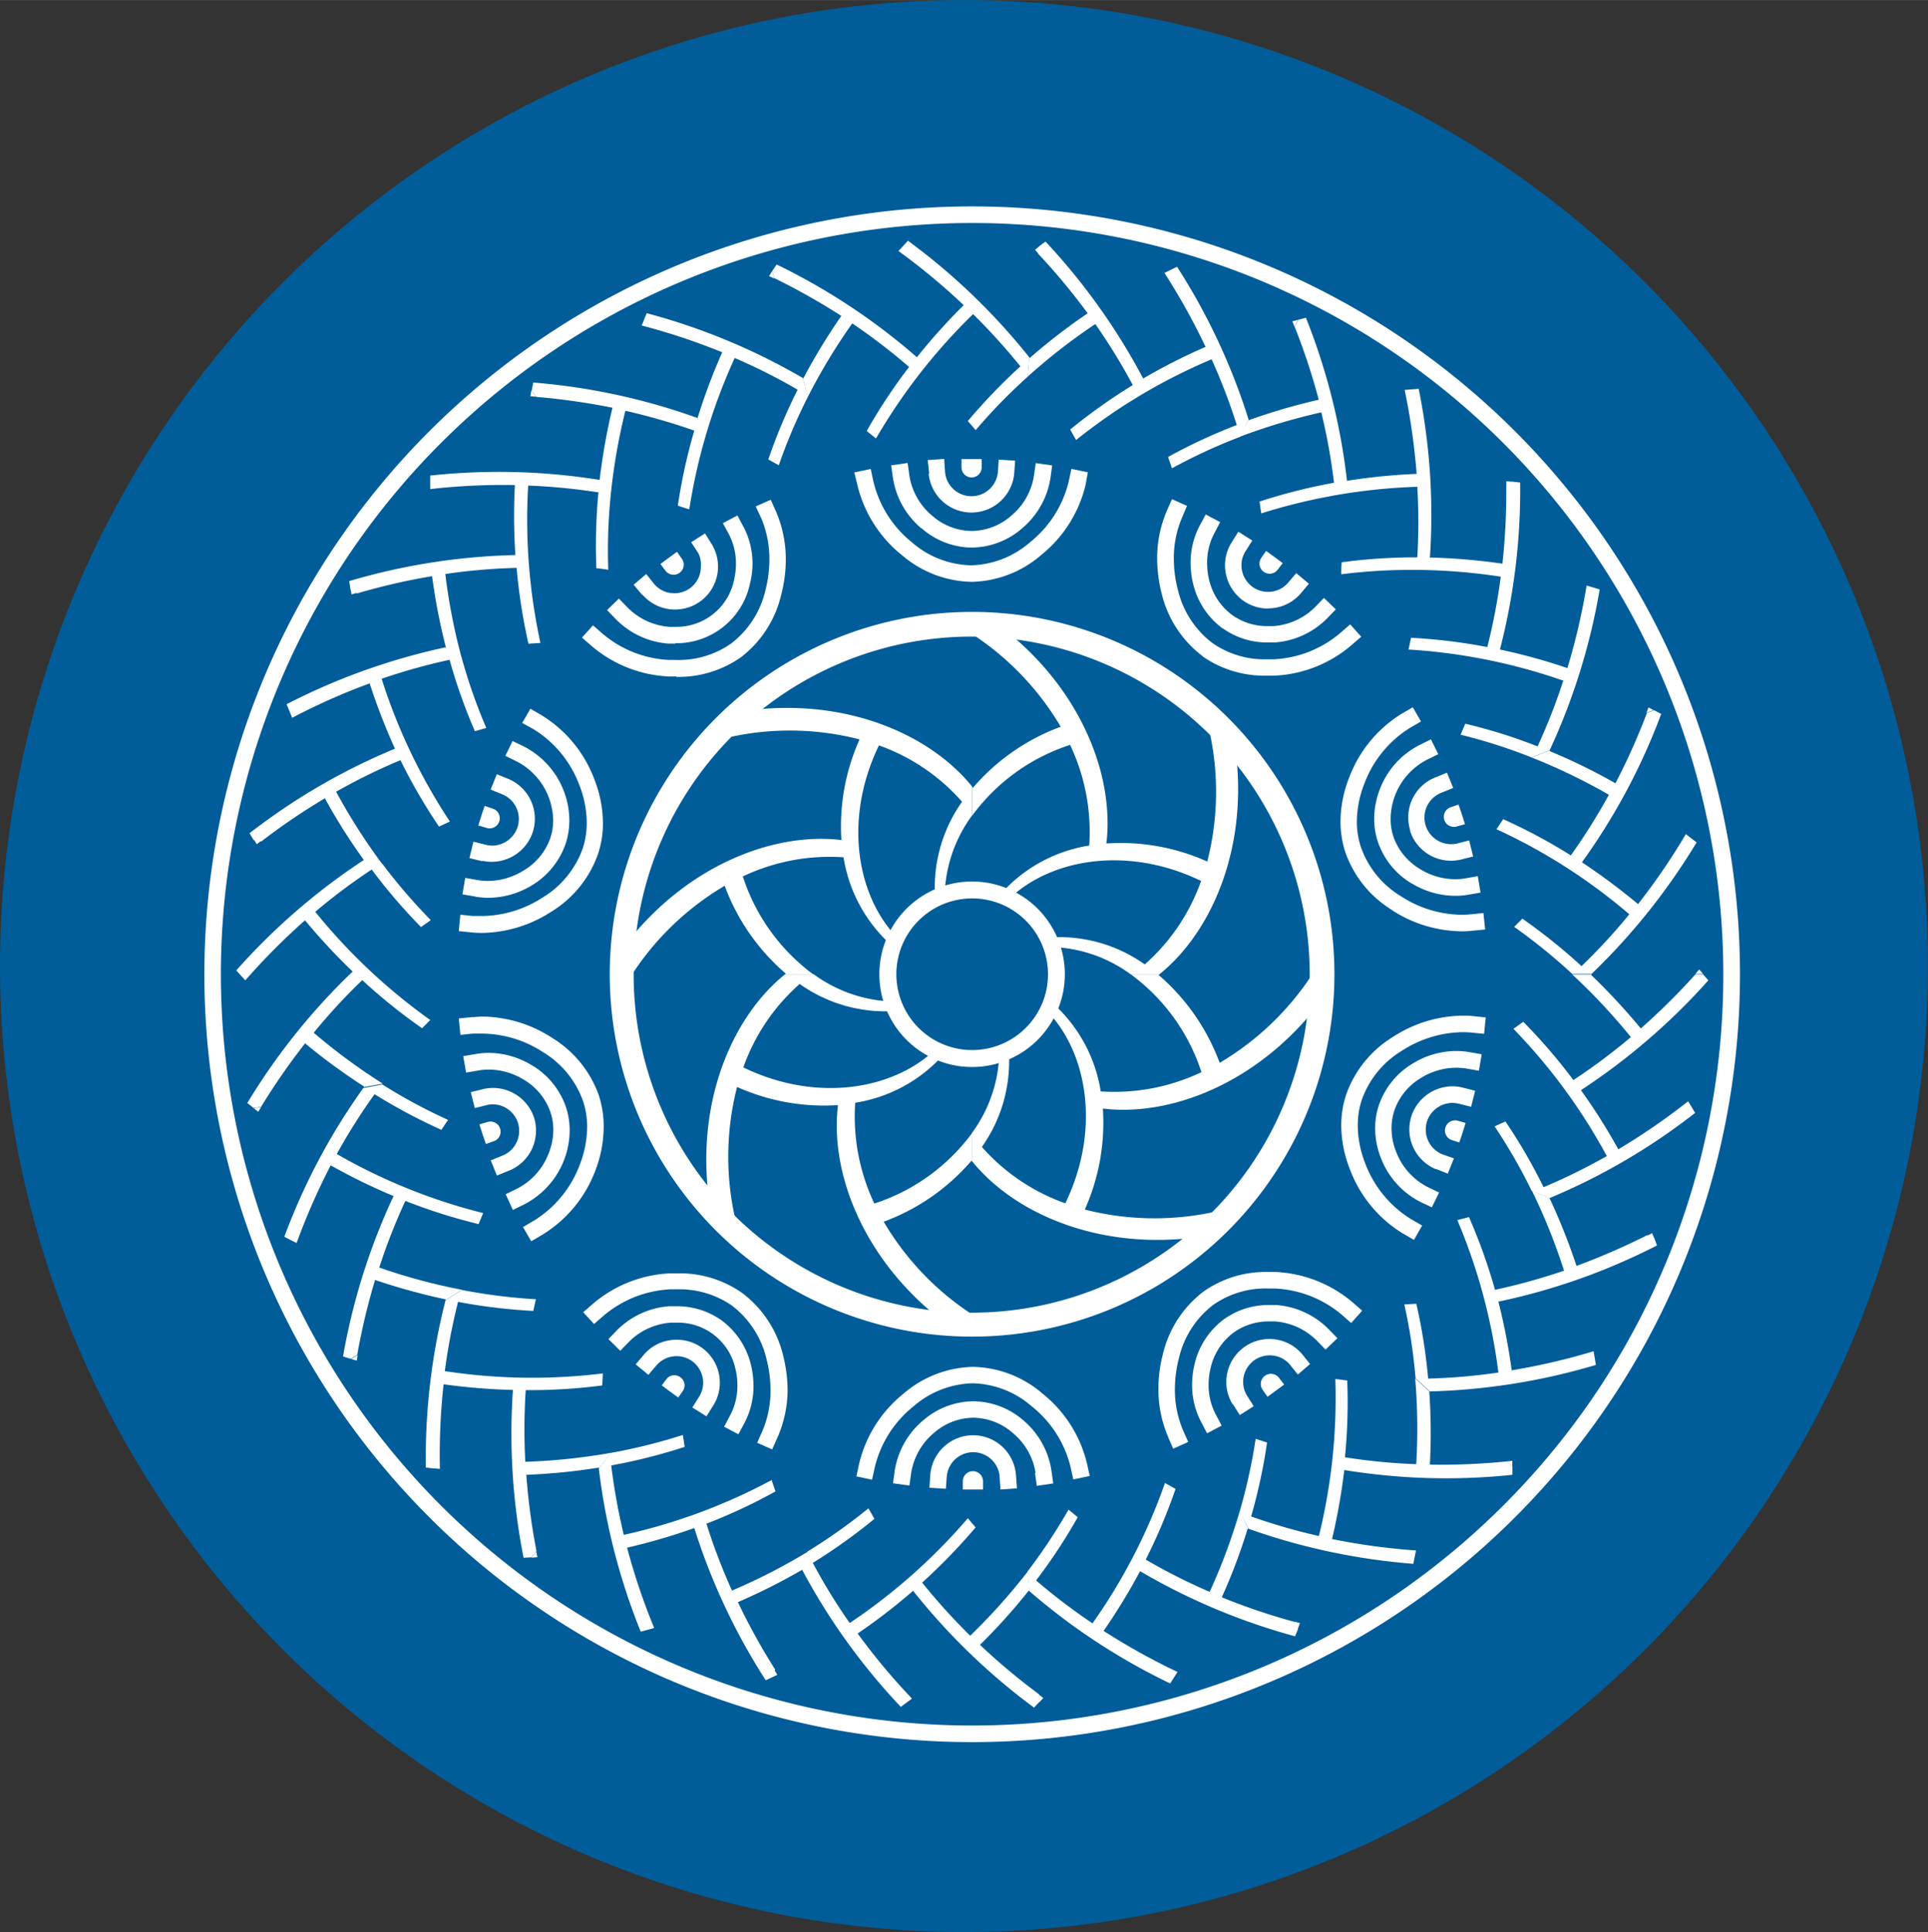
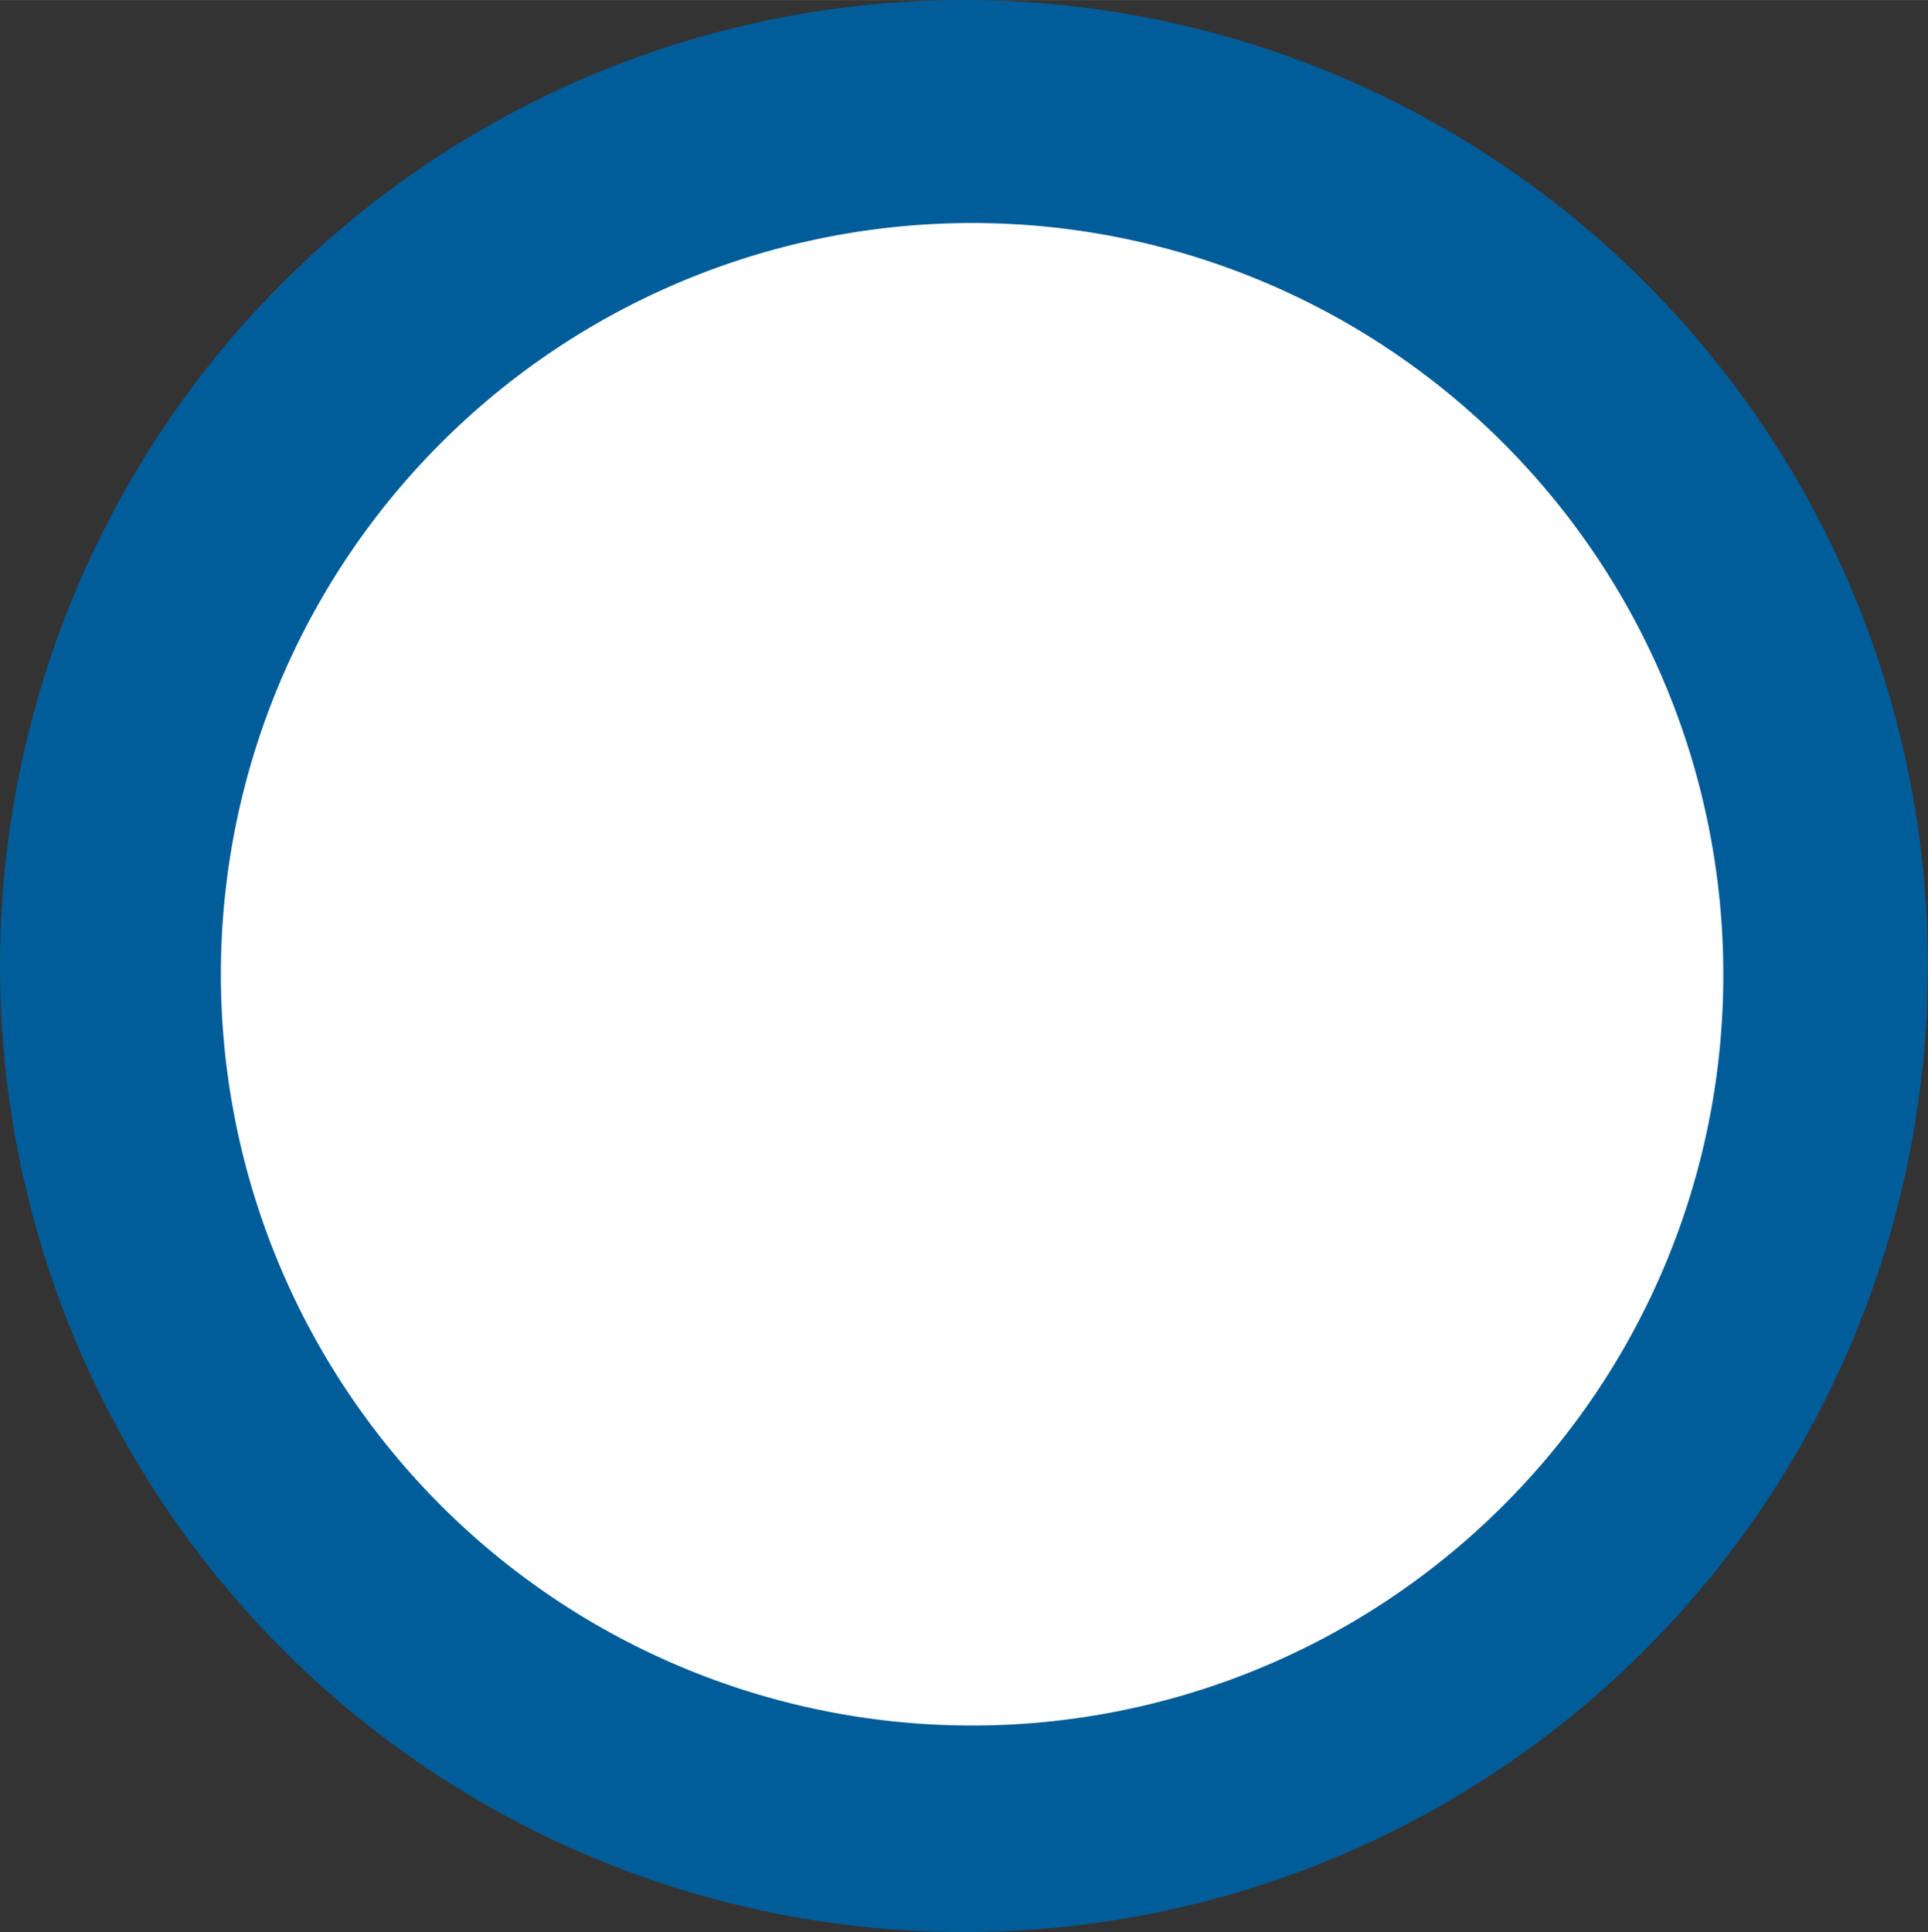
<svg xmlns="http://www.w3.org/2000/svg" id="Layer_1" data-name="Layer 1" width="82.8mm" height="82.97mm" viewBox="0 0 234.71 235.18">
  <rect x="0" y="0" width="234.71" height="235.18" fill="#333333" stroke="none" />
  <defs>
    <style>
      .cls-1 {
        fill: #005d99;
      }

      .cls-2 {
        fill: #fff;
      }
    </style>
  </defs>
  <title>blueArtboard 3</title>
  <ellipse class="cls-1" cx="117.35" cy="117.59" rx="117.35" ry="117.59" />
  <g>
    <path class="cls-2" d="M170.79,150.15a15.52,15.52,0,0,1-6.44-7.78,14.71,14.71,0,0,1-1.07-5.36,12,12,0,0,1,.58-3.71,13.46,13.46,0,0,1,5.71-7.08,15.83,15.83,0,0,1,8.46-2.59c.43,0,.87,0,1.31.06l1.53.15-.2,2-1.52-.15q-.56-.05-1.12-.05a13.88,13.88,0,0,0-7.38,2.27,11.4,11.4,0,0,0-4.88,6,10,10,0,0,0-.48,3.1,12.87,12.87,0,0,0,.92,4.63,13.56,13.56,0,0,0,5.59,6.77l1.33.77-1,1.75-1.33-.78Zm2.14-3.84a10,10,0,0,1-4.73-5.13,9.89,9.89,0,0,1-.79-3.83,9,9,0,0,1,.43-2.76,9.51,9.51,0,0,1,4.15-5.14,10.21,10.21,0,0,1,5.28-1.52,8.87,8.87,0,0,1,1.55.13l1.56.27-.34,2-1.56-.27a7.43,7.43,0,0,0-1.22-.09,8.18,8.18,0,0,0-4.24,1.22,7.47,7.47,0,0,0-3.28,4,7,7,0,0,0-.34,2.14,7.87,7.87,0,0,0,.64,3.06,8,8,0,0,0,3.76,4.1l1.39.67-.88,1.8Zm1.85-4h0a5.24,5.24,0,0,1-3.21-4.85,5.47,5.47,0,0,1,.25-1.6,5.29,5.29,0,0,1,5-3.63,5.18,5.18,0,0,1,1.18.14h0l1.58.4-.49,1.95-1.58-.39a3.59,3.59,0,0,0-.71-.08,3.28,3.28,0,0,0-3.08,2.25,3.44,3.44,0,0,0-.15,1,3.24,3.24,0,0,0,2,3L177,141l-.75,1.86-1.43-.57Z" />
    <path class="cls-2" d="M177.66,139.07l-1-.32a1.24,1.24,0,0,1,.76-2.35l1,.29q-.36,1.19-.77,2.37m-35.43,35.88a14.6,14.6,0,0,1-1.2-5.88,16.8,16.8,0,0,1,.54-4.2,13.46,13.46,0,0,1,4.94-7.64,13.15,13.15,0,0,1,7.86-2.39c.31,0,.61,0,.93,0a15.57,15.57,0,0,1,9.39,3.71l1.15,1-1.34,1.5-1.14-1a13.55,13.55,0,0,0-8.17-3.2l-.82,0a11.08,11.08,0,0,0-6.67,2,11.38,11.38,0,0,0-4.18,6.52,15,15,0,0,0-.48,3.7,12.52,12.52,0,0,0,1,5.06l.62,1.4-1.83.82-.62-1.41Zm4-1.86a9.67,9.67,0,0,1-1.1-4.52,11,11,0,0,1,.28-2.42,9.49,9.49,0,0,1,3.58-5.54,9.34,9.34,0,0,1,5.55-1.75c.28,0,.54,0,.83,0a10,10,0,0,1,6.34,2.9l1.11,1.14-1.44,1.39-1.1-1.13a8,8,0,0,0-5.07-2.3l-.67,0a7.31,7.31,0,0,0-4.36,1.36,7.43,7.43,0,0,0-2.81,4.38,8.68,8.68,0,0,0-.23,2,7.69,7.69,0,0,0,.87,3.58l.72,1.36-1.77.94-.72-1.36Zm3.83-2.15h0a5.14,5.14,0,0,1-.76-2.69,5.23,5.23,0,0,1,5.24-5.25,5.19,5.19,0,0,1,3.95,1.8h0l1,1.24L158,167.32l-1-1.25a3.19,3.19,0,0,0-2.42-1.09,3.22,3.22,0,0,0-3.24,3.25,3.16,3.16,0,0,0,.46,1.64l.82,1.3-1.69,1.08-.83-1.31Z" />
    <path class="cls-2" d="M154.29,170l-.57-.81a1.23,1.23,0,0,1,2-1.45l.61.79q-1,.75-2,1.47m-32.64,9.69a3.23,3.23,0,0,0-6.43,0l-.11,1.53-2-.13.1-1.55a5.23,5.23,0,0,1,10.43,0h0l.12,1.63-2,.14-.12-1.62Zm4.38-.4a7.89,7.89,0,0,0-2.74-4.83,7.45,7.45,0,0,0-4.83-1.89h0a7.43,7.43,0,0,0-4.85,1.89,8,8,0,0,0-2.73,4.85l-.21,1.52-2-.28.21-1.52a10,10,0,0,1,3.41-6.09,9.47,9.47,0,0,1,6.16-2.37h0a9.44,9.44,0,0,1,6.15,2.37A10,10,0,0,1,128,179l.22,1.57-2,.29L126,179.3Zm-21.81.41.32-1.5a15.53,15.53,0,0,1,5.39-8.54,13.4,13.4,0,0,1,8.47-3.28h0a13.35,13.35,0,0,1,8.48,3.26,15.51,15.51,0,0,1,5.41,8.52l.33,1.5-2,.42-.33-1.5a13.51,13.51,0,0,0-4.72-7.39,11.34,11.34,0,0,0-7.2-2.81h0a11.4,11.4,0,0,0-7.22,2.82,13.54,13.54,0,0,0-4.7,7.42l-.33,1.5-2-.43Z" />
    <path class="cls-2" d="M117.21,181.31v-1a1.23,1.23,0,0,1,2.46,0l0,1c-.83,0-1.66,0-2.49,0m-25-5.69.62-1.41a12.44,12.44,0,0,0,1-5,15.43,15.43,0,0,0-.48-3.75,11.49,11.49,0,0,0-4.19-6.52,11.2,11.2,0,0,0-6.65-2l-.85,0a13.59,13.59,0,0,0-8.16,3.22l-1.15,1L71,159.73l1.15-1A15.52,15.52,0,0,1,81.52,155l1,0a13.11,13.11,0,0,1,7.82,2.38,13.44,13.44,0,0,1,5,7.63,17.42,17.42,0,0,1,.54,4.25A14.51,14.51,0,0,1,94.64,175L94,176.43Zm-4-2,.73-1.39a7.58,7.58,0,0,0,.86-3.56,8.34,8.34,0,0,0-.23-2A7.15,7.15,0,0,0,82.34,161c-.23,0-.46,0-.69,0a8,8,0,0,0-5.06,2.31l-1.08,1.11L74.07,163l1.07-1.11A10,10,0,0,1,81.48,159c.29,0,.58,0,.86,0a9.38,9.38,0,0,1,5.52,1.73,9.5,9.5,0,0,1,3.59,5.54,10.93,10.93,0,0,1,.28,2.43,9.66,9.66,0,0,1-1.09,4.49l-.75,1.4-1.76-.94Zm-3.9-2.28.86-1.38a3.18,3.18,0,0,0,.46-1.63,3.27,3.27,0,0,0-1.33-2.64,3.25,3.25,0,0,0-4.34.49l-1,1.17-1.54-1.28,1-1.18h0a5.17,5.17,0,0,1,4-1.81,5.22,5.22,0,0,1,5.24,5.25,5.16,5.16,0,0,1-.76,2.69h0l-.87,1.38-1.7-1.07Z" />
    <path class="cls-2" d="M80.55,168.65l.6-.8a1.22,1.22,0,0,1,1.67-.21,1.2,1.2,0,0,1,.32,1.65l-.57.82q-1-.71-2-1.47M59.74,141.24l1.51-.61a3.23,3.23,0,0,0,1.95-3,3.17,3.17,0,0,0-.16-1A3.26,3.26,0,0,0,60,134.42a3.14,3.14,0,0,0-.72.09l-1.48.37-.49-1.94,1.51-.37a5.15,5.15,0,0,1,1.19-.14A5.27,5.27,0,0,1,65,136a5.12,5.12,0,0,1,.25,1.61A5.24,5.24,0,0,1,62,142.48h0l-1.51.61Z" />
    <path class="cls-2" d="M61.56,145.37l1.42-.7a8,8,0,0,0,3.75-4.12,7.88,7.88,0,0,0,.63-3,6.82,6.82,0,0,0-.34-2.15,7.43,7.43,0,0,0-3.29-4,8.26,8.26,0,0,0-4.23-1.21,7.14,7.14,0,0,0-1.24.11l-1.52.26-.35-2,1.52-.26a9.4,9.4,0,0,1,1.58-.14,10.22,10.22,0,0,1,5.26,1.51,9.45,9.45,0,0,1,4.16,5.13,8.93,8.93,0,0,1,.44,2.78,10.2,10.2,0,0,1-5.49,9l-1.42.7Z" />
    <path class="cls-2" d="M63.67,149.36l1.33-.78a13.58,13.58,0,0,0,5.57-6.78,13,13,0,0,0,.91-4.62,10,10,0,0,0-.49-3.12,11.42,11.42,0,0,0-4.9-6,13.78,13.78,0,0,0-7.36-2.25c-.38,0-.77,0-1.15,0l-1.53.16-.2-2,1.54-.16c.45,0,.9-.07,1.35-.07a15.88,15.88,0,0,1,8.44,2.57,13.49,13.49,0,0,1,5.73,7.05,12.24,12.24,0,0,1,.58,3.75,14.9,14.9,0,0,1-1,5.34A15.56,15.56,0,0,1,66,150.31l-1.33.78Z" />
    <path class="cls-2" d="M58.33,136.87l1-.29a1.23,1.23,0,0,1,.76,2.34l-.94.33q-.41-1.18-.78-2.37m-1-23.39-1.52-.15.19-2,1.53.16c.38,0,.75,0,1.12,0a13.81,13.81,0,0,0,7.38-2.26,11.45,11.45,0,0,0,4.88-6,10,10,0,0,0,.48-3.1,12.82,12.82,0,0,0-.92-4.63,13.53,13.53,0,0,0-5.59-6.77L63.57,88l1-1.73,1.33.77a15.51,15.51,0,0,1,6.44,7.78,14.82,14.82,0,0,1,1.06,5.36,11.9,11.9,0,0,1-.58,3.72,13.46,13.46,0,0,1-5.7,7.07,15.89,15.89,0,0,1-8.47,2.59,13.12,13.12,0,0,1-1.32-.07m.53-4.36-1.56-.27.33-2,1.56.27a7.26,7.26,0,0,0,1.22.1A8.27,8.27,0,0,0,63.68,106,7.49,7.49,0,0,0,67,102a6.89,6.89,0,0,0,.34-2.14,8.21,8.21,0,0,0-4.4-7.16L61.52,92l.88-1.8,1.39.67a10.18,10.18,0,0,1,5.52,9,8.89,8.89,0,0,1-.43,2.76,9.51,9.51,0,0,1-4.14,5.14,10.29,10.29,0,0,1-5.28,1.51,9.08,9.08,0,0,1-1.55-.13m.84-4.31h0l-1.6-.39.48-2,1.57.39a3.22,3.22,0,0,0,.72.09A3.28,3.28,0,0,0,63,100.69a3.36,3.36,0,0,0,.16-1,3.23,3.23,0,0,0-2-3l-1.43-.58.75-1.87,1.43.58h0a5.25,5.25,0,0,1,3.2,4.85,5.17,5.17,0,0,1-.25,1.6,5.26,5.26,0,0,1-6.16,3.5" />
    <path class="cls-2" d="M59.05,98.11l.94.32a1.23,1.23,0,0,1-.76,2.34l-1-.29c.24-.8.49-1.59.77-2.37M82.34,82.34l-.93,0A15.56,15.56,0,0,1,72,78.61l-1.15-1,1.34-1.49,1.15,1a13.46,13.46,0,0,0,8.17,3.21l.82,0a11.12,11.12,0,0,0,6.68-2,11.42,11.42,0,0,0,4.18-6.52,15.11,15.11,0,0,0,.47-3.69,12.57,12.57,0,0,0-1-5.07L92,61.64l1.83-.81.63,1.41a14.64,14.64,0,0,1,1.2,5.88,16.69,16.69,0,0,1-.54,4.2A13.41,13.41,0,0,1,90.2,80a13.2,13.2,0,0,1-7.85,2.39h0Zm-.15-4-.83,0A10,10,0,0,1,75,75.39L73.9,74.26l1.44-1.4L76.45,74a8,8,0,0,0,5.07,2.3l.68,0a7.15,7.15,0,0,0,7.17-5.74,8.56,8.56,0,0,0,.22-2A7.68,7.68,0,0,0,88.72,65L88,63.68l1.77-.94.73,1.36a9.61,9.61,0,0,1,1.11,4.52A10.34,10.34,0,0,1,91.31,71a9.15,9.15,0,0,1-9.11,7.29h0Zm-4-5.92h0l-1.05-1.25,1.53-1.3,1,1.25a3.17,3.17,0,0,0,2.42,1.09,3.21,3.21,0,0,0,3.23-3.25A3.1,3.1,0,0,0,85,67.31L84.14,66l1.69-1.07.82,1.31h0a5.19,5.19,0,0,1,.76,2.7,5.22,5.22,0,0,1-5.24,5.25h0a5.21,5.21,0,0,1-3.94-1.79" />
    <path class="cls-2" d="M82.42,67.17,83,68a1.23,1.23,0,0,1-2,1.45l-.6-.8q1-.75,2-1.47m27.36.36A15.56,15.56,0,0,1,104.37,59L104,57.5l2-.42.32,1.5A13.53,13.53,0,0,0,111,66a11.36,11.36,0,0,0,7.21,2.81h0a11.38,11.38,0,0,0,7.2-2.82,13.51,13.51,0,0,0,4.7-7.41l.32-1.51,2,.42L132.16,59a15.58,15.58,0,0,1-5.39,8.54,13.35,13.35,0,0,1-8.49,3.28h0a13.41,13.41,0,0,1-8.48-3.25m2.33-3.29a10,10,0,0,1-3.42-6.08l-.22-1.56,2-.29.22,1.56a7.94,7.94,0,0,0,2.75,4.84,7.39,7.39,0,0,0,4.84,1.88h0a7.4,7.4,0,0,0,4.84-1.89,7.91,7.91,0,0,0,2.73-4.84l.22-1.53,2,.28-.21,1.53a10,10,0,0,1-3.41,6.09,9.47,9.47,0,0,1-6.15,2.38h0a9.4,9.4,0,0,1-6.14-2.36m.94-6.6L112.94,56l2-.14.11,1.62a3.23,3.23,0,0,0,6.43,0l.1-1.54,2,.13-.11,1.54h0a5.23,5.23,0,0,1-10.42,0" />
-     <path class="cls-2" d="M119.51,55.88v1a1.23,1.23,0,0,1-2.46,0l0-1q1.25,0,2.49,0m26.88,24a13.47,13.47,0,0,1-5-7.63,17.17,17.17,0,0,1-.55-4.25,14.49,14.49,0,0,1,1.18-5.83l.62-1.41,1.83.81L143.9,63a12.44,12.44,0,0,0-1,5,15,15,0,0,0,.48,3.74,11.45,11.45,0,0,0,4.19,6.51,11.06,11.06,0,0,0,6.65,2l.85,0A13.5,13.5,0,0,0,163.22,77l1.15-1,1.34,1.5-1.15,1a15.5,15.5,0,0,1-9.38,3.74l-1,0h0a13.11,13.11,0,0,1-7.81-2.37m2.45-3.39a9.48,9.48,0,0,1-3.6-5.54,10.65,10.65,0,0,1-.28-2.43,9.66,9.66,0,0,1,1.09-4.5l.75-1.39,1.76.93-.73,1.4a7.55,7.55,0,0,0-.86,3.56,8.64,8.64,0,0,0,.23,2A7.43,7.43,0,0,0,150,74.86a7.31,7.31,0,0,0,4.34,1.35l.69,0a8,8,0,0,0,5.07-2.32l1.07-1.11,1.45,1.39-1.07,1.11a10,10,0,0,1-6.35,2.92c-.29,0-.57,0-.86,0h0a9.28,9.28,0,0,1-5.51-1.74m5.54-2.39a5.22,5.22,0,0,1-3.08-1,5.32,5.32,0,0,1-2.16-4.26,5.13,5.13,0,0,1,.75-2.69h0l.87-1.4,1.7,1.07-.86,1.37a3.17,3.17,0,0,0-.46,1.64,3.28,3.28,0,0,0,1.34,2.63,3.23,3.23,0,0,0,1.9.61,3.18,3.18,0,0,0,2.43-1.1l1-1.18,1.54,1.29-1,1.19h0a5.2,5.2,0,0,1-4,1.81h0Z" />
    <path class="cls-2" d="M156.16,68.53l-.6.79a1.23,1.23,0,0,1-2-1.44l.57-.82q1,.71,2,1.46m13.38,42.28a13.47,13.47,0,0,1-5.73-7.06,12,12,0,0,1-.59-3.75,14.72,14.72,0,0,1,1.05-5.33,15.54,15.54,0,0,1,6.42-7.8l1.33-.77,1,1.73-1.33.77a13.56,13.56,0,0,0-5.56,6.78,12.9,12.9,0,0,0-.92,4.61,9.82,9.82,0,0,0,.49,3.12,11.41,11.41,0,0,0,4.89,6,13.82,13.82,0,0,0,7.35,2.25,10.9,10.9,0,0,0,1.15-.06l1.53-.15.21,2-1.54.15a11.72,11.72,0,0,1-1.35.07,15.83,15.83,0,0,1-8.43-2.56m2.41-3.24a9.45,9.45,0,0,1-4.16-5.12,8.91,8.91,0,0,1-.44-2.79,10.09,10.09,0,0,1,.78-3.81,10,10,0,0,1,4.71-5.14l1.42-.7.89,1.8-1.42.7a8.18,8.18,0,0,0-4.38,7.15,7,7,0,0,0,.33,2.16,7.46,7.46,0,0,0,3.3,4,8.12,8.12,0,0,0,4.22,1.21,7.55,7.55,0,0,0,1.24-.1l1.52-.27.34,2-1.52.26a8.89,8.89,0,0,1-1.58.13,10.23,10.23,0,0,1-5.26-1.5m-.19-6.42a5.33,5.33,0,0,1-.25-1.61,5.22,5.22,0,0,1,3.19-4.84l1.52-.62.76,1.86-1.5.61a3.23,3.23,0,0,0-2,3,3.07,3.07,0,0,0,.16,1,3.26,3.26,0,0,0,3.79,2.16l1.49-.38.49,1.95-1.5.38h0a5.24,5.24,0,0,1-6.18-3.48" />
-     <path class="cls-2" d="M178.38,100.31l-1,.28a1.23,1.23,0,0,1-.76-2.34l.93-.32c.29.78.54,1.58.79,2.38" />
-     <path class="cls-2" d="M118.35,25.12a93.47,93.47,0,1,0,93.47,93.47,93.47,93.47,0,0,0-93.47-93.47M183,183.26a91.45,91.45,0,1,1,26.79-64.66A91.14,91.14,0,0,1,183,183.26" />
-     <path class="cls-2" d="M118.35,107.3a11.29,11.29,0,1,0,11.28,11.29,11.29,11.29,0,0,0-11.28-11.29m6.53,17.81a9.23,9.23,0,1,1,2.7-6.52,9.19,9.19,0,0,1-2.7,6.52m81.5,10.34a76.61,76.61,0,0,1-17.7,10.37l-2.21-.85a65.76,65.76,0,0,0-4.52-7.86l1.32-.6a65.88,65.88,0,0,1,4.64,8,73.22,73.22,0,0,0,7.7-3.79,70,70,0,0,0-11.37-15.49l1.2-.85a67.49,67.49,0,0,1,6.1,7.09,72.89,72.89,0,0,0,7-5.23,74,74,0,0,0-7.14-7.63h2.37l-.07.06a77.84,77.84,0,0,1,6.05,6.52,82.1,82.1,0,0,0,6.65-6.59h.93l.64.73a78.2,78.2,0,0,1-15.51,13.37,72.37,72.37,0,0,1,4.55,7.2,79.92,79.92,0,0,0,8.5-5.85c.3.47.58,1,.87,1.43m-5,15.27-.87-.33.62-.32Z" />
+     <path class="cls-2" d="M118.35,25.12M183,183.26a91.45,91.45,0,1,1,26.79-64.66A91.14,91.14,0,0,1,183,183.26" />
    <path class="cls-2" d="M194.32,166.13a77.82,77.82,0,0,1-20.25,3.24l-1.74-1.59a66.86,66.86,0,0,0-1.37-9l1.46-.08a67.24,67.24,0,0,1,1.44,9.11,72.74,72.74,0,0,0,8.55-.74,70,70,0,0,0-5-18.56l1.42-.36A67.83,67.83,0,0,1,182,157a74.9,74.9,0,0,0,8.4-2.33,72.48,72.48,0,0,0-3.89-9.7l2.21.85-.09,0a76,76,0,0,1,3.29,8.27,81.06,81.06,0,0,0,8.59-3.74l.87.33.34.92a77,77,0,0,1-19.31,6.84,74,74,0,0,1,1.62,8.36A79.76,79.76,0,0,0,194,164.48l.28,1.66ZM184.1,178.52l-.69-.63.7-.07Z" />
    <path class="cls-2" d="M172,190.35A77.81,77.81,0,0,1,152,186.09L150.91,184a68.09,68.09,0,0,0,1.95-8.86l1.39.45a67.64,67.64,0,0,1-1.94,9,72,72,0,0,0,8.25,2.38,70.28,70.28,0,0,0,2-19.11l1.45.18a68.28,68.28,0,0,1-.28,9.35,73.85,73.85,0,0,0,8.68.84,73.26,73.26,0,0,0-.13-10.44l1.74,1.59H174a73.67,73.67,0,0,1,.07,8.9,79.32,79.32,0,0,0,9.36-.39l.69.63,0,1a77,77,0,0,1-20.47-.58,75.35,75.35,0,0,1-1.49,8.4,79.71,79.71,0,0,0,10.22,1.39l-.33,1.65Zm-14,7.88-.41-.84.67.18Zm-15.56,6.68a77.05,77.05,0,0,1-17.15-11.25l-.21-2.36a68.35,68.35,0,0,0,5-7.54l1.12.92a67.46,67.46,0,0,1-5.07,7.7A73.57,73.57,0,0,0,133,197.6a69.2,69.2,0,0,0,8.82-17.08l1.29.72a68.8,68.8,0,0,1-3.63,8.6,72.6,72.6,0,0,0,7.78,3.93,72.08,72.08,0,0,0,3.65-9.79l1.06,2.12-.09,0a70.64,70.64,0,0,1-3.14,8.33,77.56,77.56,0,0,0,8.87,3l.42.84-.37.91a77.15,77.15,0,0,1-18.87-7.93,74.42,74.42,0,0,1-4.44,7.27,79.49,79.49,0,0,0,9,5q-.45.71-.91,1.42m-15.91,2.26-.08-.93.56.42Z" />
    <path class="cls-2" d="M109.67,207.78a77.09,77.09,0,0,1-12-16.66l.64-2.27a67,67,0,0,0,7.41-5.25l.73,1.28a68.44,68.44,0,0,1-7.5,5.36,69.66,69.66,0,0,0,4.49,7.32,70.82,70.82,0,0,0,14.39-12.76c.3.39.62.75.94,1.12a70.81,70.81,0,0,1-6.51,6.72,74.66,74.66,0,0,0,5.85,6.47,73.79,73.79,0,0,0,7-7.81l.21,2.36-.07-.06a72.57,72.57,0,0,1-5.95,6.62,77.65,77.65,0,0,0,7.17,6l.08.93-.67.71a78.09,78.09,0,0,1-14.72-14.22,74.42,74.42,0,0,1-6.75,5.2,78.38,78.38,0,0,0,6.61,7.92l-1.35,1ZM94,204.17l.26-.9.37.59Zm-16-5.56a77.24,77.24,0,0,1-5.1-19.86l1.43-1.89a68.74,68.74,0,0,0,8.8-2.19l.22,1.45a68.22,68.22,0,0,1-8.94,2.26,74.32,74.32,0,0,0,1.53,8.45,70.07,70.07,0,0,0,18-6.67c.15.46.31.92.47,1.38A66.8,66.8,0,0,1,86,185.47a72.62,72.62,0,0,0,3.11,8.14,71.94,71.94,0,0,0,9.29-4.77l-.64,2.27,0-.09a75.34,75.34,0,0,1-7.93,4,78.49,78.49,0,0,0,4.53,8.2l-.26.9-.88.41A76.75,76.75,0,0,1,84.52,186a73.14,73.14,0,0,1-8.18,2.39,77.76,77.76,0,0,0,3.3,9.78l-1.62.44Zm-13.29-9,.57-.76.14.7-.7.06Z" />
    <path class="cls-2" d="M51.84,178.64a77.6,77.6,0,0,1,2.4-20.37l2-1.25a68.11,68.11,0,0,0,9,1.13l-.32,1.42a68.83,68.83,0,0,1-9.16-1.1,74.54,74.54,0,0,0-1.61,8.43,70.53,70.53,0,0,0,19.23.28c0,.48-.05,1-.06,1.46a67.51,67.51,0,0,1-9.32.57,73.83,73.83,0,0,0-.05,8.73,74.51,74.51,0,0,0,10.4-1.09l-1.43,1.89v-.1a73.28,73.28,0,0,1-8.85.88,79.18,79.18,0,0,0,1.24,9.28l-.57.76-1,.06a77.88,77.88,0,0,1-1.3-20.43A75.47,75.47,0,0,1,54,168.5a79.43,79.43,0,0,0-.45,10.3q-.84-.06-1.68-.16m-9.13-13.22.8-.49-.11.69Z" />
    <path class="cls-2" d="M34.61,150.56a76.58,76.58,0,0,1,9.62-18.12l2.32-.43a66.67,66.67,0,0,0,8,4.31c-.28.4-.55.8-.81,1.21a68.52,68.52,0,0,1-8.14-4.34A72.72,72.72,0,0,0,41,140.47a69.6,69.6,0,0,0,17.82,7.19L58.26,149a67.87,67.87,0,0,1-8.91-2.82,71.73,71.73,0,0,0-3.18,8.11A71.14,71.14,0,0,0,56.25,157l-2,1.25,0-.09a74.49,74.49,0,0,1-8.59-2.36,80.75,80.75,0,0,0-2.17,9.11l-.8.49-.93-.28a77.4,77.4,0,0,1,6.15-19.53,73.39,73.39,0,0,1-7.65-3.74,79.93,79.93,0,0,0-4.15,9.45c-.51-.24-1-.5-1.5-.76m-3.73-15.64.92-.17-.36.6Z" />
-     <path class="cls-2" d="M28.74,118.15a77.93,77.93,0,0,1,15.49-13.43l2.32.43A69.68,69.68,0,0,0,52.44,112l-1.19.84a67.74,67.74,0,0,1-6-7,71.69,71.69,0,0,0-6.87,5.15,71,71,0,0,0,14,13.17l-1,1a68.35,68.35,0,0,1-7.28-5.86,72.61,72.61,0,0,0-5.91,6.41,73.55,73.55,0,0,0,8.41,6.2l-2.32.42.05-.07A74.59,74.59,0,0,1,37.14,127a80.82,80.82,0,0,0-5.34,7.7l-.92.17-.77-.61a77.73,77.73,0,0,1,12.82-16,75.57,75.57,0,0,1-5.8-6.24,82.06,82.06,0,0,0-7.27,7.31c-.38-.42-.76-.83-1.12-1.25m2.15-15.92.92.17-.55.43Zm4-16.44a77.86,77.86,0,0,1,19.31-6.92l2,1.25a67,67,0,0,0,3,8.56L57.81,89a67.39,67.39,0,0,1-3.08-8.69,72.79,72.79,0,0,0-8.27,2.31A69.66,69.66,0,0,0,54.77,100l-1.33.61a67.7,67.7,0,0,1-4.69-8.08,72.21,72.21,0,0,0-7.83,3.84,72.67,72.67,0,0,0,5.62,8.81l-2.32-.44.08-.05a71,71,0,0,1-4.75-7.52,78.24,78.24,0,0,0-7.75,5.26l-.92-.17-.5-.84a76.76,76.76,0,0,1,17.7-10.29A76.35,76.35,0,0,1,45,83.18a78.75,78.75,0,0,0-9.43,4.19Zm7.78-14.07.8.5-.67.2Z" />
    <path class="cls-2" d="M52.42,57.88a77.68,77.68,0,0,1,20.5.52l1.43,1.88a66.06,66.06,0,0,0-.3,9.07q-.72-.12-1.45-.19a69.18,69.18,0,0,1,.25-9.23,74.48,74.48,0,0,0-8.55-.83,70.69,70.69,0,0,0,1.49,19.16l-1.46.09a70.16,70.16,0,0,1-1.44-9.23,71.61,71.61,0,0,0-8.68.75,73.15,73.15,0,0,0,2,10.25l-2-1.25h.09a74.3,74.3,0,0,1-1.7-8.74,76.92,76.92,0,0,0-9.13,2.1l-.8-.5-.16-1a77.42,77.42,0,0,1,20.23-3.17,73.75,73.75,0,0,1-.06-8.52,78.74,78.74,0,0,0-10.31.49c0-.57,0-1.13,0-1.69m12.31-10.3.57.75-.69-.06Zm14.05-9.42A77,77,0,0,1,97.72,46l.64,2.28a66.48,66.48,0,0,0-3.55,8.35l-1.28-.71a68.56,68.56,0,0,1,3.57-8.49,71.55,71.55,0,0,0-7.66-3.86A70.34,70.34,0,0,0,83.91,62l-1.39-.45a68.36,68.36,0,0,1,2-9.14A76.58,76.58,0,0,0,76.13,50a74,74,0,0,0-1.79,10.3L72.92,58.4H73a75.76,75.76,0,0,1,1.56-8.77,80.75,80.75,0,0,0-9.27-1.32l-.57-.75.2-1a77.23,77.23,0,0,1,20,4.32,74,74,0,0,1,3-8,77.87,77.87,0,0,0-9.8-3.26l.63-1.55ZM94,33l.26.9-.64-.29Z" />
    <path class="cls-2" d="M110.53,29.3A77.46,77.46,0,0,1,125.31,43.5l-.21,2.36a67.16,67.16,0,0,0-6.33,6.5q-.46-.57-.95-1.11a70.57,70.57,0,0,1,6.4-6.66,76,76,0,0,0-5.76-6.36,70.78,70.78,0,0,0-11.82,15.14l-1.13-.91a67.06,67.06,0,0,1,5.16-7.8,75.82,75.82,0,0,0-6.92-5.3,72,72,0,0,0-5.4,8.94L97.72,46l.07.06a74.54,74.54,0,0,1,4.63-7.61,80.66,80.66,0,0,0-8.16-4.6L94,33l.54-.81a76.88,76.88,0,0,1,17.08,11.29,73.94,73.94,0,0,1,5.7-6.34,80.19,80.19,0,0,0-7.94-6.59Zm16,.68-.08.93L126,30.4Z" />
    <path class="cls-2" d="M143.3,32.48A76.81,76.81,0,0,1,152,51.07l-1.06,2.11A67,67,0,0,0,142.67,57l-.47-1.38a67.5,67.5,0,0,1,8.36-3.89,72.7,72.7,0,0,0-3.06-8A69.34,69.34,0,0,0,131,53.56l-.72-1.28a69.76,69.76,0,0,1,7.62-5.41,72.37,72.37,0,0,0-4.56-7.43,72.72,72.72,0,0,0-8.25,6.42l.21-2.36.06.07a73.48,73.48,0,0,1,7.05-5.44,78.22,78.22,0,0,0-6-7.22l.08-.93.79-.58a77.45,77.45,0,0,1,11.89,16.67,72.36,72.36,0,0,1,7.59-3.85,80.12,80.12,0,0,0-5-9c.5-.24,1-.5,1.51-.73M158,38.93l-.41.84-.26-.66Z" />
    <path class="cls-2" d="M172.71,47.33a77.42,77.42,0,0,1,1.37,20.45l-1.74,1.59a67.48,67.48,0,0,0-9.06.53q0-.73.05-1.46a68,68,0,0,1,9.21-.6,73.51,73.51,0,0,0,0-8.59,70.43,70.43,0,0,0-19,3.24l-.21-1.44a68.09,68.09,0,0,1,9.07-2.29,72.71,72.71,0,0,0-1.55-8.57,74.16,74.16,0,0,0-10,3L152,51.07l0,.08a74.85,74.85,0,0,1,8.54-2.5,78.33,78.33,0,0,0-2.93-8.88l.42-.84.95-.26a77.32,77.32,0,0,1,5,19.85,72.84,72.84,0,0,1,8.48-.84A80.61,80.61,0,0,0,171,47.46c.56-.05,1.11-.09,1.67-.13m11.4,11.31-.69.63v-.7l.7.07Zm10.67,13.11a77.31,77.31,0,0,1-6.09,19.58l-2.21.86a66.67,66.67,0,0,0-8.63-2.76l.57-1.34a65.41,65.41,0,0,1,8.8,2.76,72.77,72.77,0,0,0,3.13-8,70,70,0,0,0-18.84-3.79c.11-.48.21-1,.31-1.43a68.7,68.7,0,0,1,9.28,1.13,73.84,73.84,0,0,0,1.64-8.57,73,73,0,0,0-10.42-.83l1.75-1.6v.1a74.6,74.6,0,0,1,8.87.75,80.61,80.61,0,0,0,.47-9.36l.69-.63,1,.11a77.64,77.64,0,0,1-2.46,20.33,72.26,72.26,0,0,1,8.21,2.26,78.25,78.25,0,0,0,2.34-10.05l1.61.48Zm6.56,14.68-.87.34.25-.66.62.32Z" />
    <path class="cls-2" d="M206.54,102.54a78.29,78.29,0,0,1-12.78,16h-2.37a68.8,68.8,0,0,0-7.06-5.72l1-1a69.41,69.41,0,0,1,7.2,5.78,72.3,72.3,0,0,0,5.82-6.31,69.35,69.35,0,0,0-16.18-10.36c.29-.4.55-.81.82-1.22a67.17,67.17,0,0,1,8.24,4.41,74.56,74.56,0,0,0,4.63-7.38,72.28,72.28,0,0,0-9.41-4.54l2.21-.86,0,.09a71.72,71.72,0,0,1,8,3.91,79.53,79.53,0,0,0,3.83-8.55l.87-.34.87.45a76.5,76.5,0,0,1-9.65,18.06,77.38,77.38,0,0,1,6.83,5.09,78.68,78.68,0,0,0,5.82-8.52Zm.79,16h-.94l.47-.53Zm-89,42.8,1.05-.71-1.05-.68Zm30.29-11.24c-12.94,2.76-24.59-1.71-30.29-8.76V137.9a17.11,17.11,0,0,0,3.32-10.65,14.21,14.21,0,0,0,1.19,1.28,18.06,18.06,0,0,1-3.31,11.08,24.39,24.39,0,0,0,10.16,6.86c4.52-9.36,2.55-19.14-2.9-24.07a13.81,13.81,0,0,0,1.75.07A18.15,18.15,0,0,1,134,132.85a24.71,24.71,0,0,0,12.26-2.34,23.92,23.92,0,0,0-8.61-11.92h3.49l-.1.08a26,26,0,0,1,7.44,10.7,34.29,34.29,0,0,0,11.27-10.77h1.38c.31.49.62,1,.92,1.51-7.35,11-18.79,15.9-27.79,14.83a25.85,25.85,0,0,1-2.2,12.29,34.29,34.29,0,0,0,17.21-.06q-.26,1.5-.63,3M75.57,118.59l.71,1.05.67-1.05Z" />
    <path class="cls-2" d="M86.81,148.88c-2.76-12.94,1.7-24.59,8.76-30.29h3.49a17.2,17.2,0,0,0,10.65,3.32,13.76,13.76,0,0,0-1.29,1.18,18,18,0,0,1-11.07-3.32,24.41,24.41,0,0,0-6.86,10.16c9.35,4.53,19.14,2.55,24.07-2.9a15.53,15.53,0,0,0-.08,1.75,18.1,18.1,0,0,1-10.37,5.45,24.76,24.76,0,0,0,2.33,12.27,24,24,0,0,0,11.92-8.61v3.48l-.08-.1a25.9,25.9,0,0,1-10.7,7.44A34.08,34.08,0,0,0,118.35,160v1.38l-1.51.92c-11-7.35-15.91-18.79-14.83-27.78a25.92,25.92,0,0,1-12.28-2.21,34.12,34.12,0,0,0,.06,17.21q-1.5-.26-3-.63M117.3,76.52l1.05.67V75.8Z" />
    <path class="cls-2" d="M88.06,87c12.95-2.77,24.59,1.69,30.29,8.75v3.49A17.16,17.16,0,0,0,115,109.94a14.79,14.79,0,0,0-1.19-1.29,18,18,0,0,1,3.31-11.06A24.31,24.31,0,0,0,107,90.73c-4.53,9.35-2.55,19.14,2.9,24.06a15,15,0,0,0-1.75-.07,18.16,18.16,0,0,1-5.46-10.37,24.66,24.66,0,0,0-12.26,2.33A24,24,0,0,0,99,118.6H95.56l.1-.09a25.94,25.94,0,0,1-7.44-10.69A34.12,34.12,0,0,0,76.95,118.6H75.56l-.92-1.52c7.35-11,18.79-15.9,27.79-14.83A25.86,25.86,0,0,1,104.64,90a34,34,0,0,0-17.2.06q.25-1.5.63-3m71.7,31.55h1.38l-.71-1.06Z" />
    <path class="cls-2" d="M149.9,88.31c2.76,12.94-1.7,24.59-8.76,30.29h-3.49A17.16,17.16,0,0,0,127,115.27a15.22,15.22,0,0,0,1.29-1.19,18,18,0,0,1,11.07,3.31,24.38,24.38,0,0,0,6.86-10.16c-9.35-4.53-19.15-2.55-24.07,2.9a14.56,14.56,0,0,0,.08-1.75,18.19,18.19,0,0,1,10.37-5.46,24.68,24.68,0,0,0-2.33-12.25,23.91,23.91,0,0,0-11.92,8.61V95.8l.08.1a25.86,25.86,0,0,1,10.7-7.44,34.28,34.28,0,0,0-10.78-11.28V75.8l1.51-.92c11,7.34,15.9,18.78,14.83,27.79a25.69,25.69,0,0,1,12.28,2.2,34.17,34.17,0,0,0-.06-17.2c1,.17,2,.37,3,.63" />
    <path class="cls-2" d="M118.35,74.48a44.11,44.11,0,1,0,44.1,44.11,44.11,44.11,0,0,0-44.1-44.11m29.09,73.2a41.15,41.15,0,1,1,12-29.09,41,41,0,0,1-12,29.09" />
  </g>
</svg>